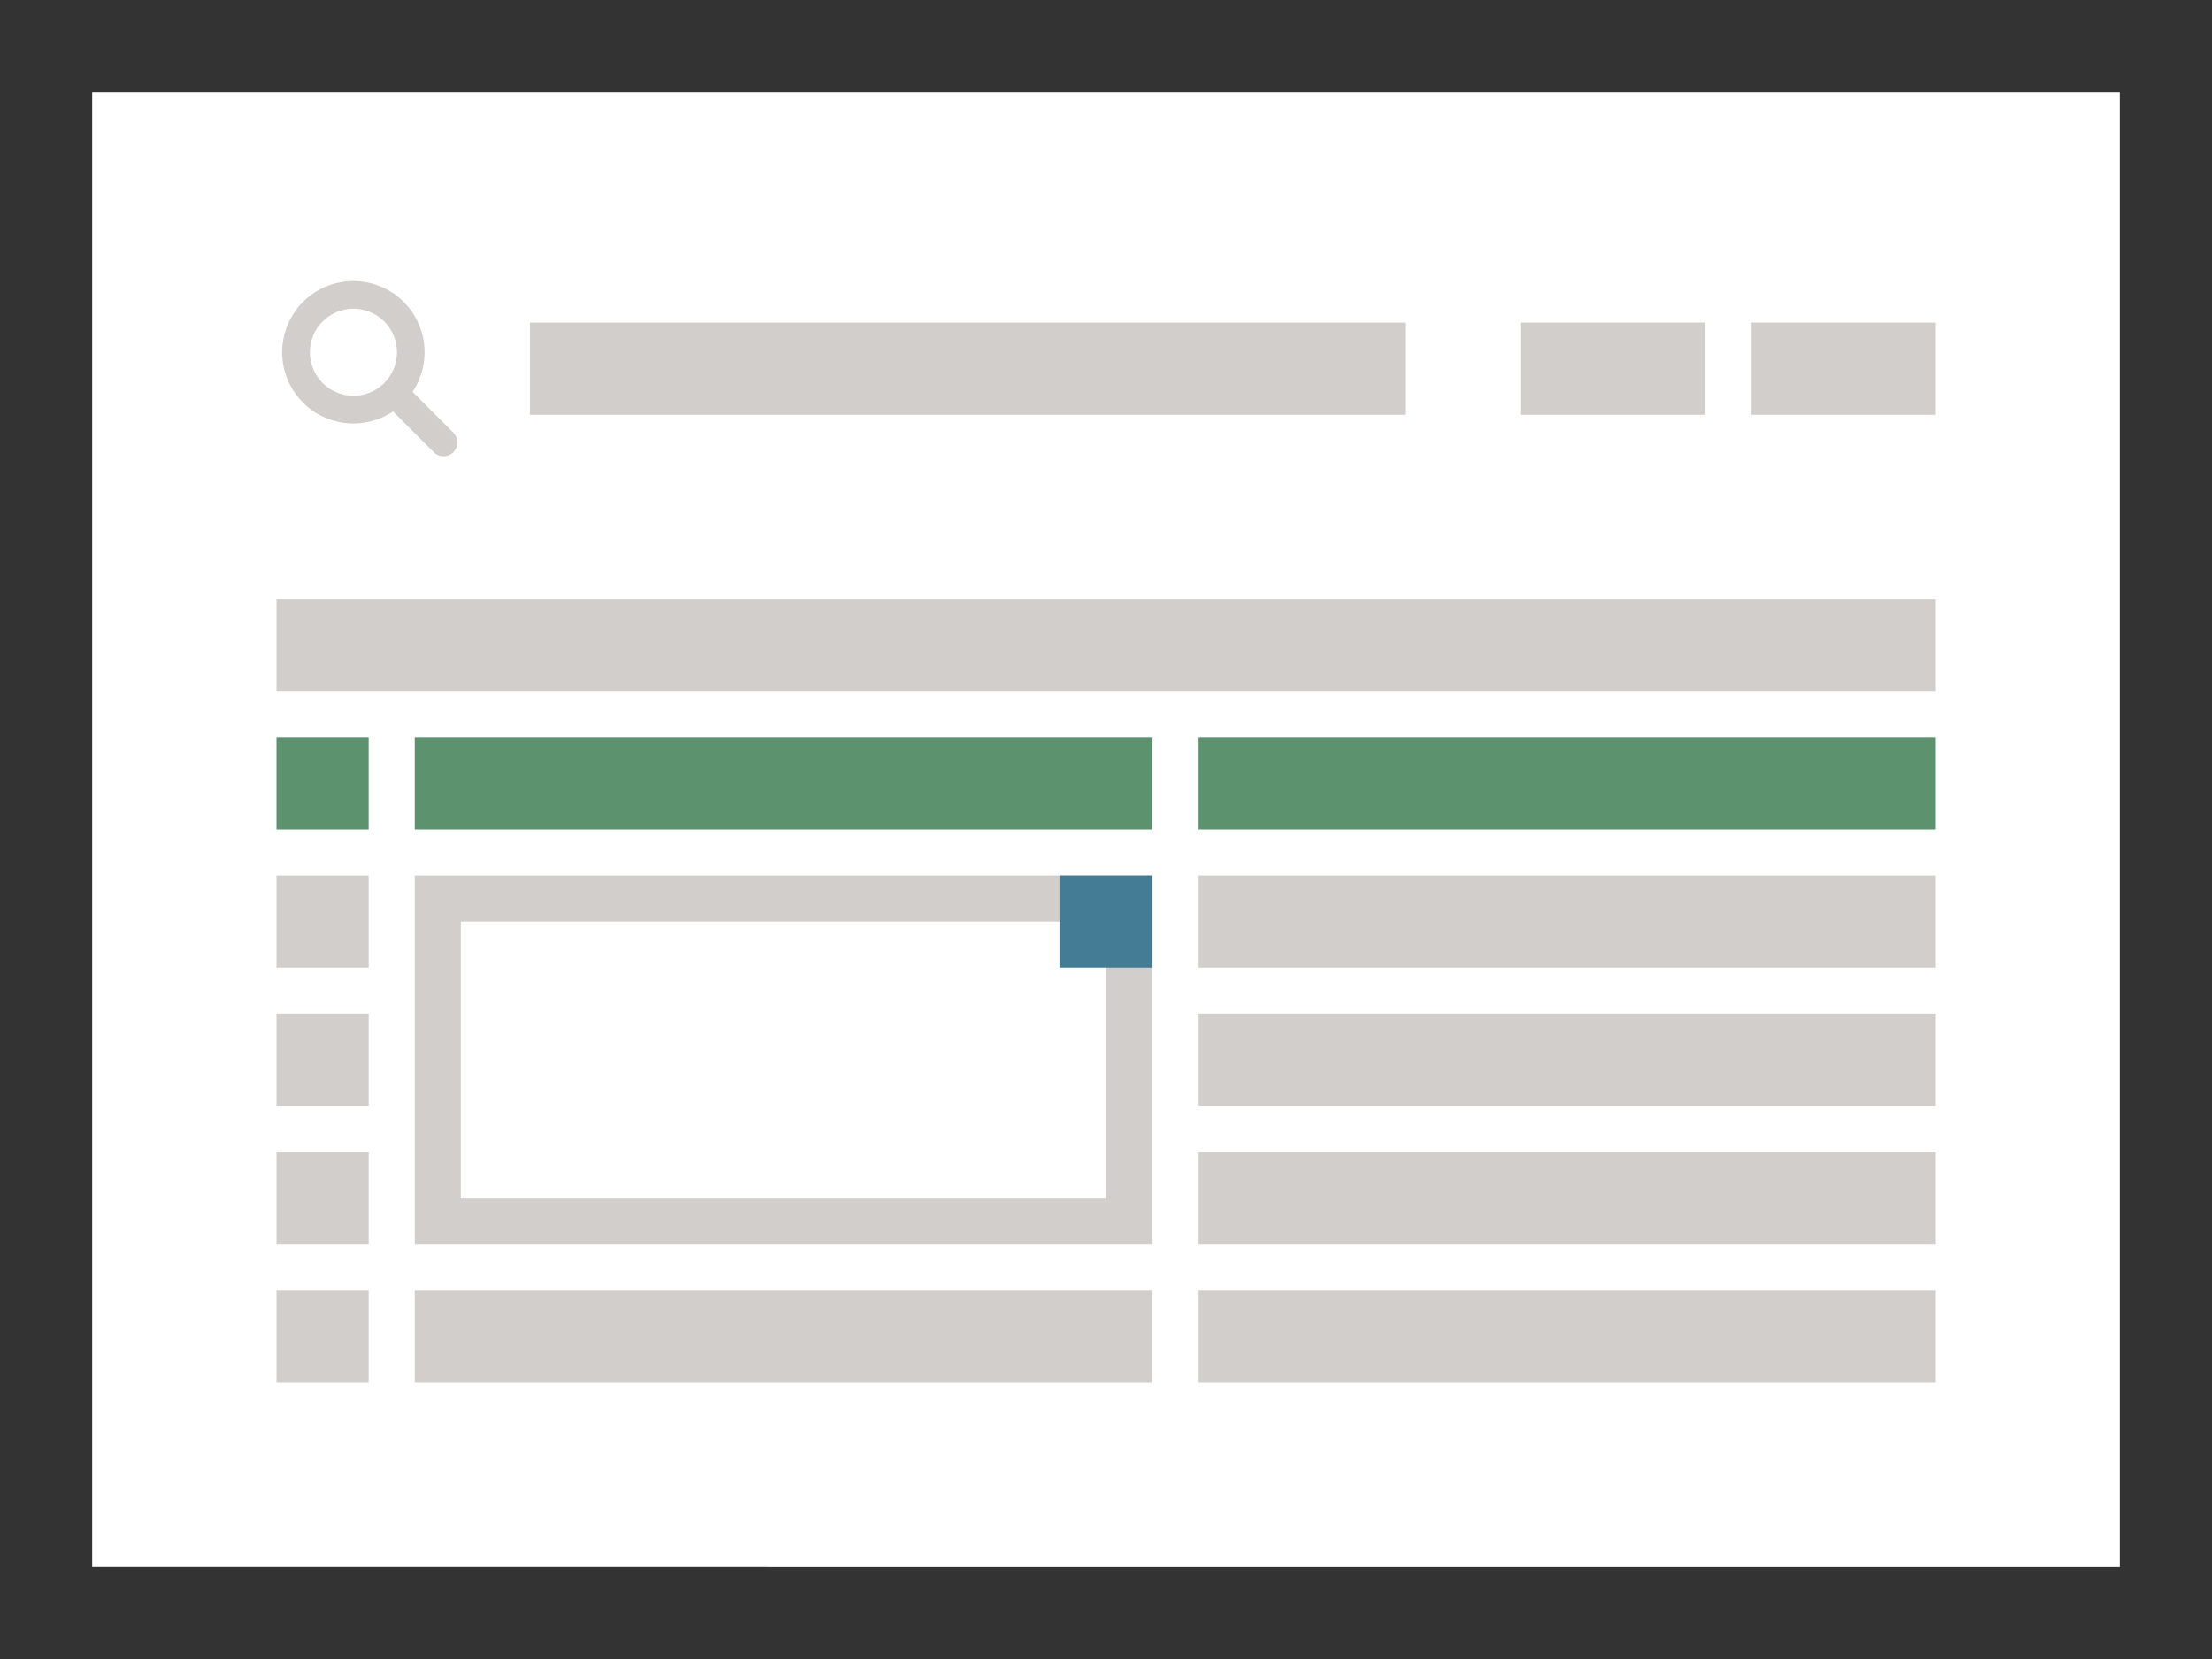
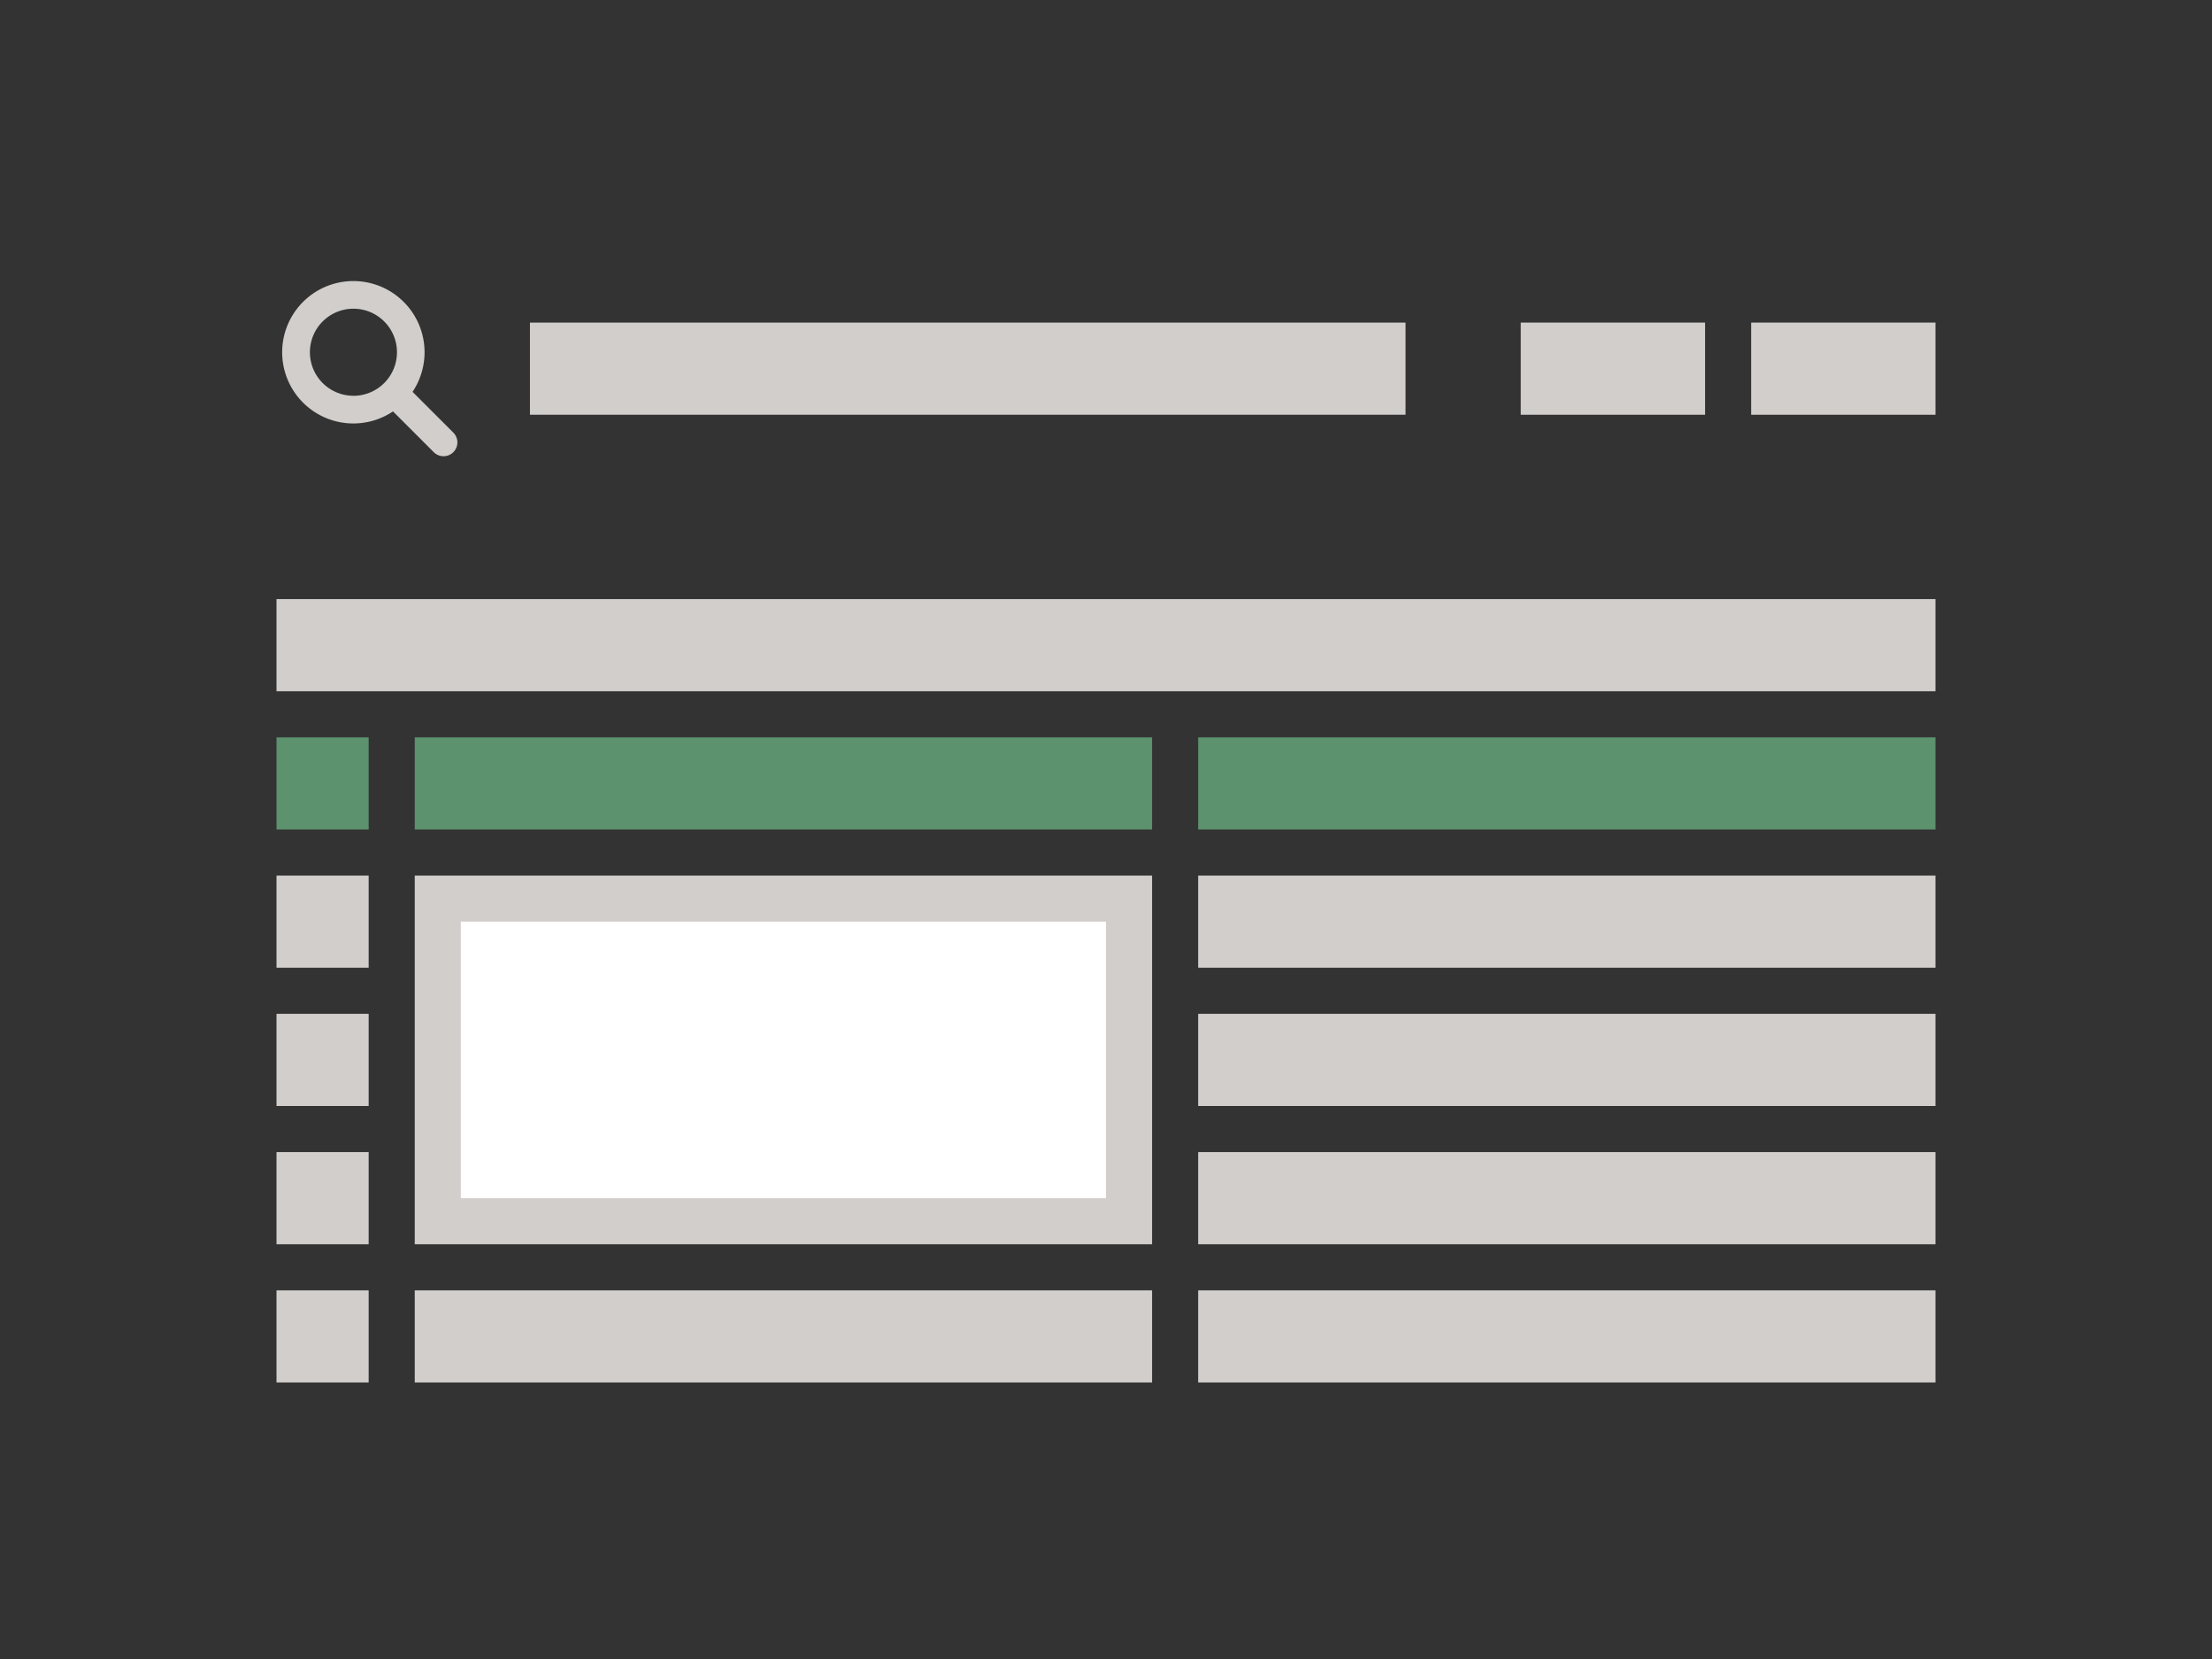
<svg xmlns="http://www.w3.org/2000/svg" width="96" height="72">
  <rect width="100%" height="100%" fill="#333333" stroke="none" />
-   <path fill="#fff" d="M4 4h88v64H4z" />
  <path fill="#d1cecc" d="M12 26h72v4H12zm64-12h8v4h-8zm-10 0h8v4h-8zM12 50h4v4h-4zm40 0h32v4H52zm-40 6h4v4h-4zm6 0h32v4H18zm-6-18h4v4h-4zm40 0h32v4H52z" />
  <path fill="#5c926d" d="M12 32h4v4h-4zm6 0h32v4H18zm34 0h32v4H52z" />
  <path fill="#d1cecc" d="M52 56h32v4H52zM12 44h4v4h-4zm40 0h32v4H52zm-34-6h32v16H18z" />
  <path fill="#fff" d="M20 40h28v12H20z" />
-   <path fill="#437c94" d="M46 38h4v4h-4z" />
  <path d="m19.675 18.776-1.77-1.771a3.09 3.09 0 1 0-.849.85l1.769 1.769a.6.6 0 0 0 .425.176.6.6 0 0 0 .425-1.024zm-4.336-1.6a1.889 1.889 0 1 1 1.889-1.889 1.891 1.891 0 0 1-1.889 1.891zM23 14h38v4H23z" fill="#d1cecc" />
</svg>